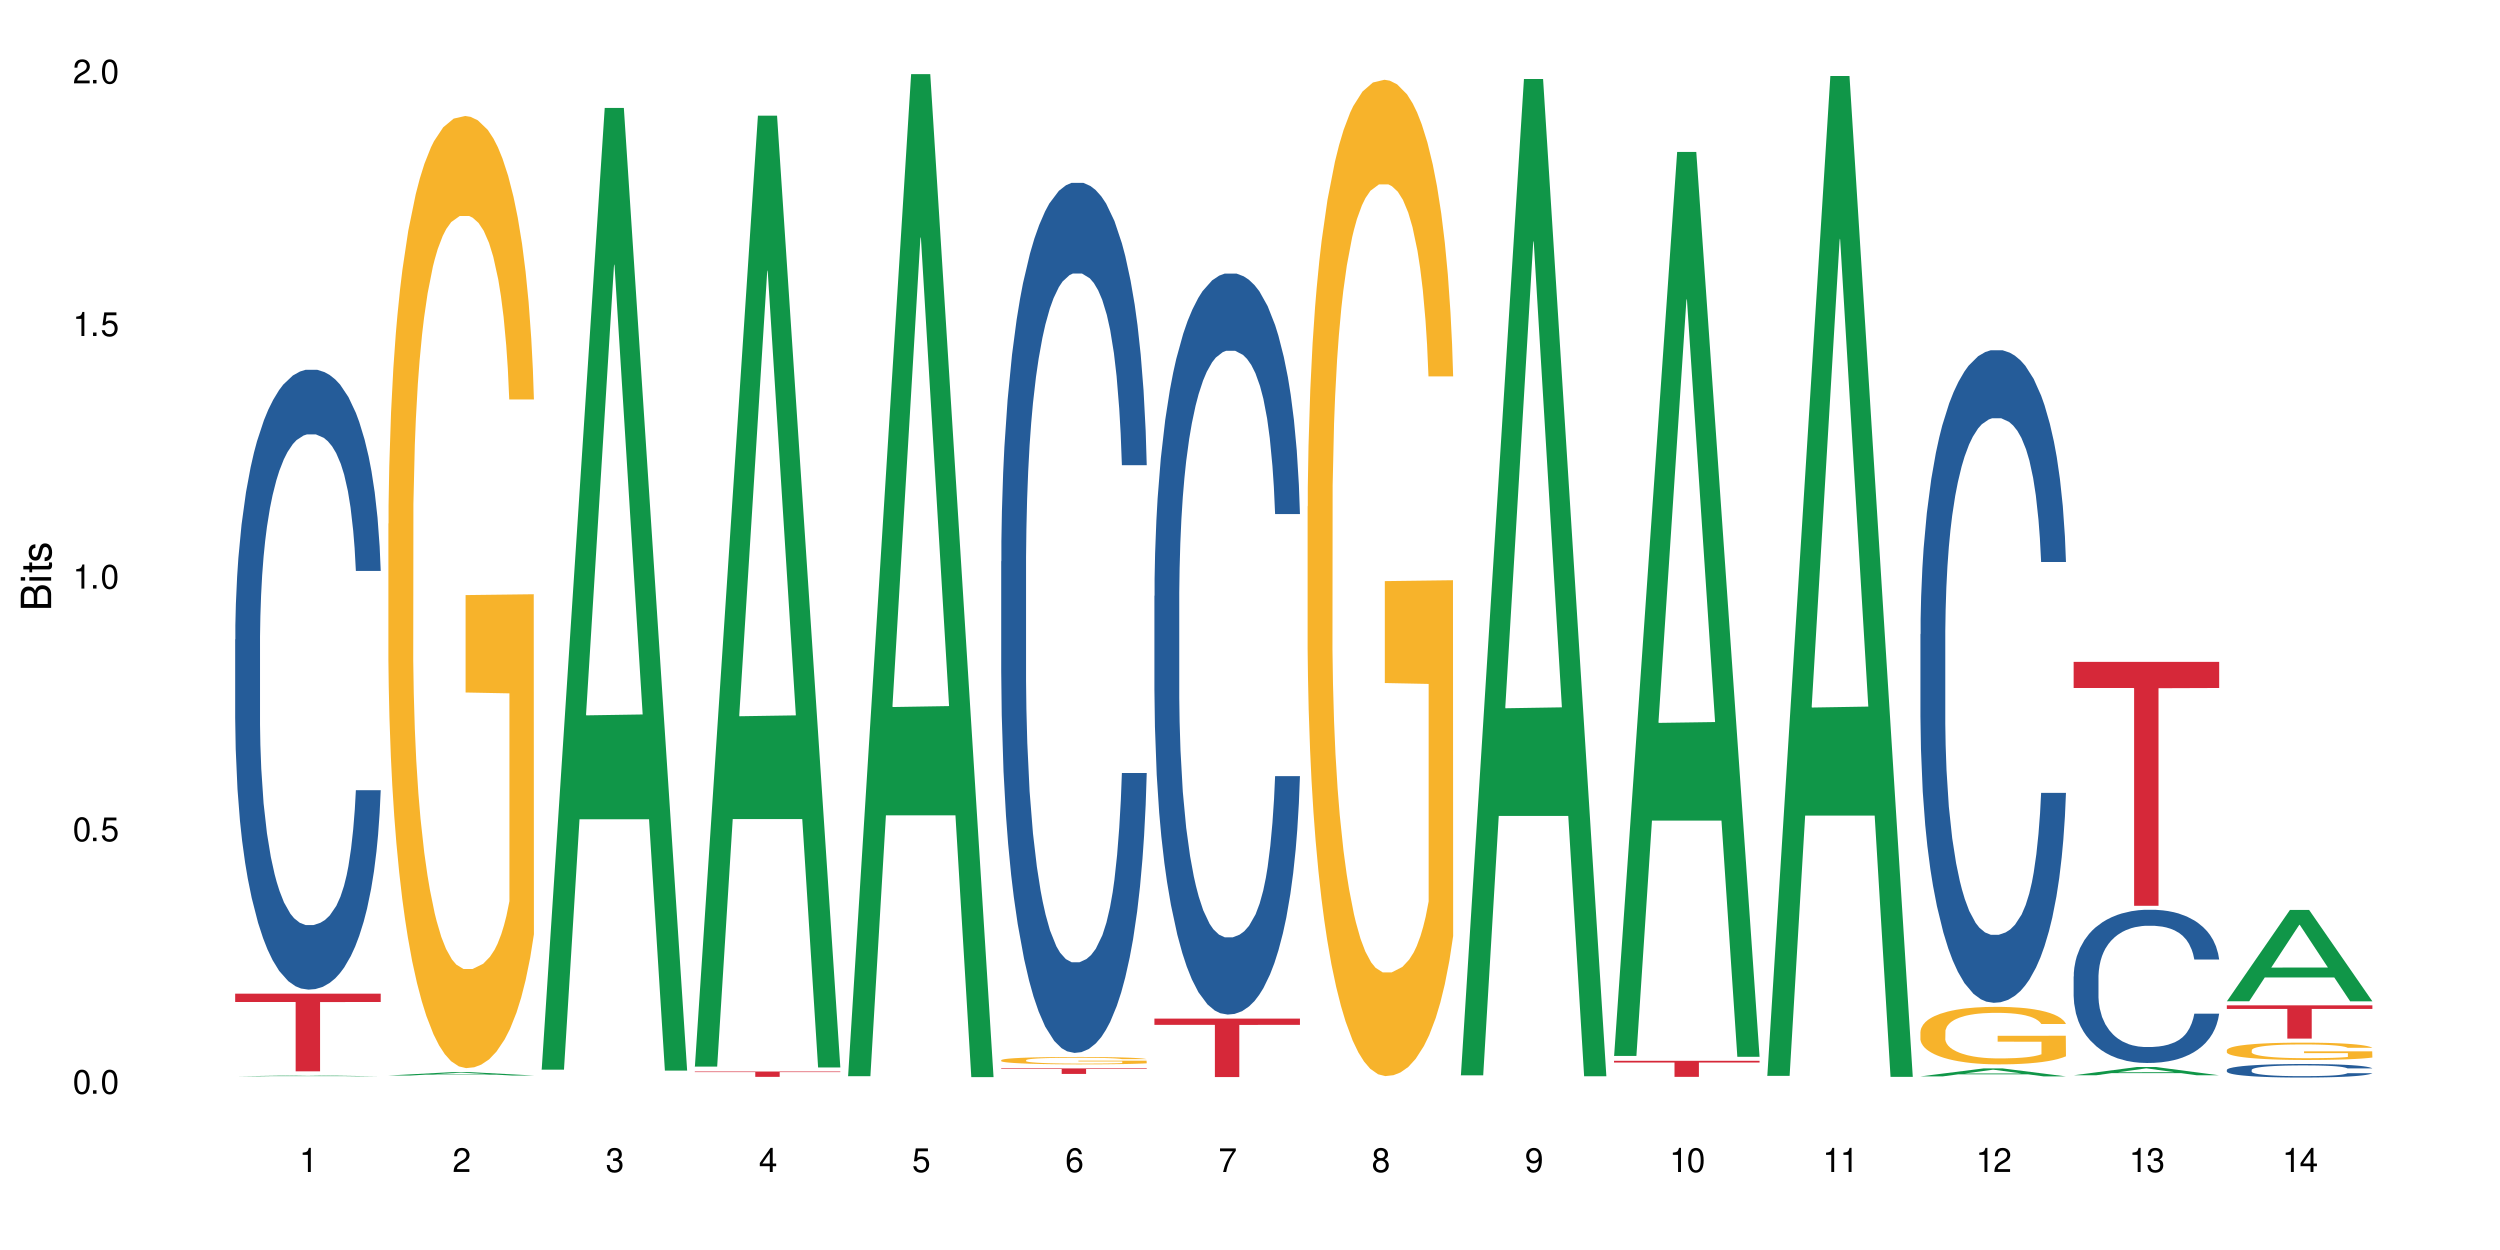
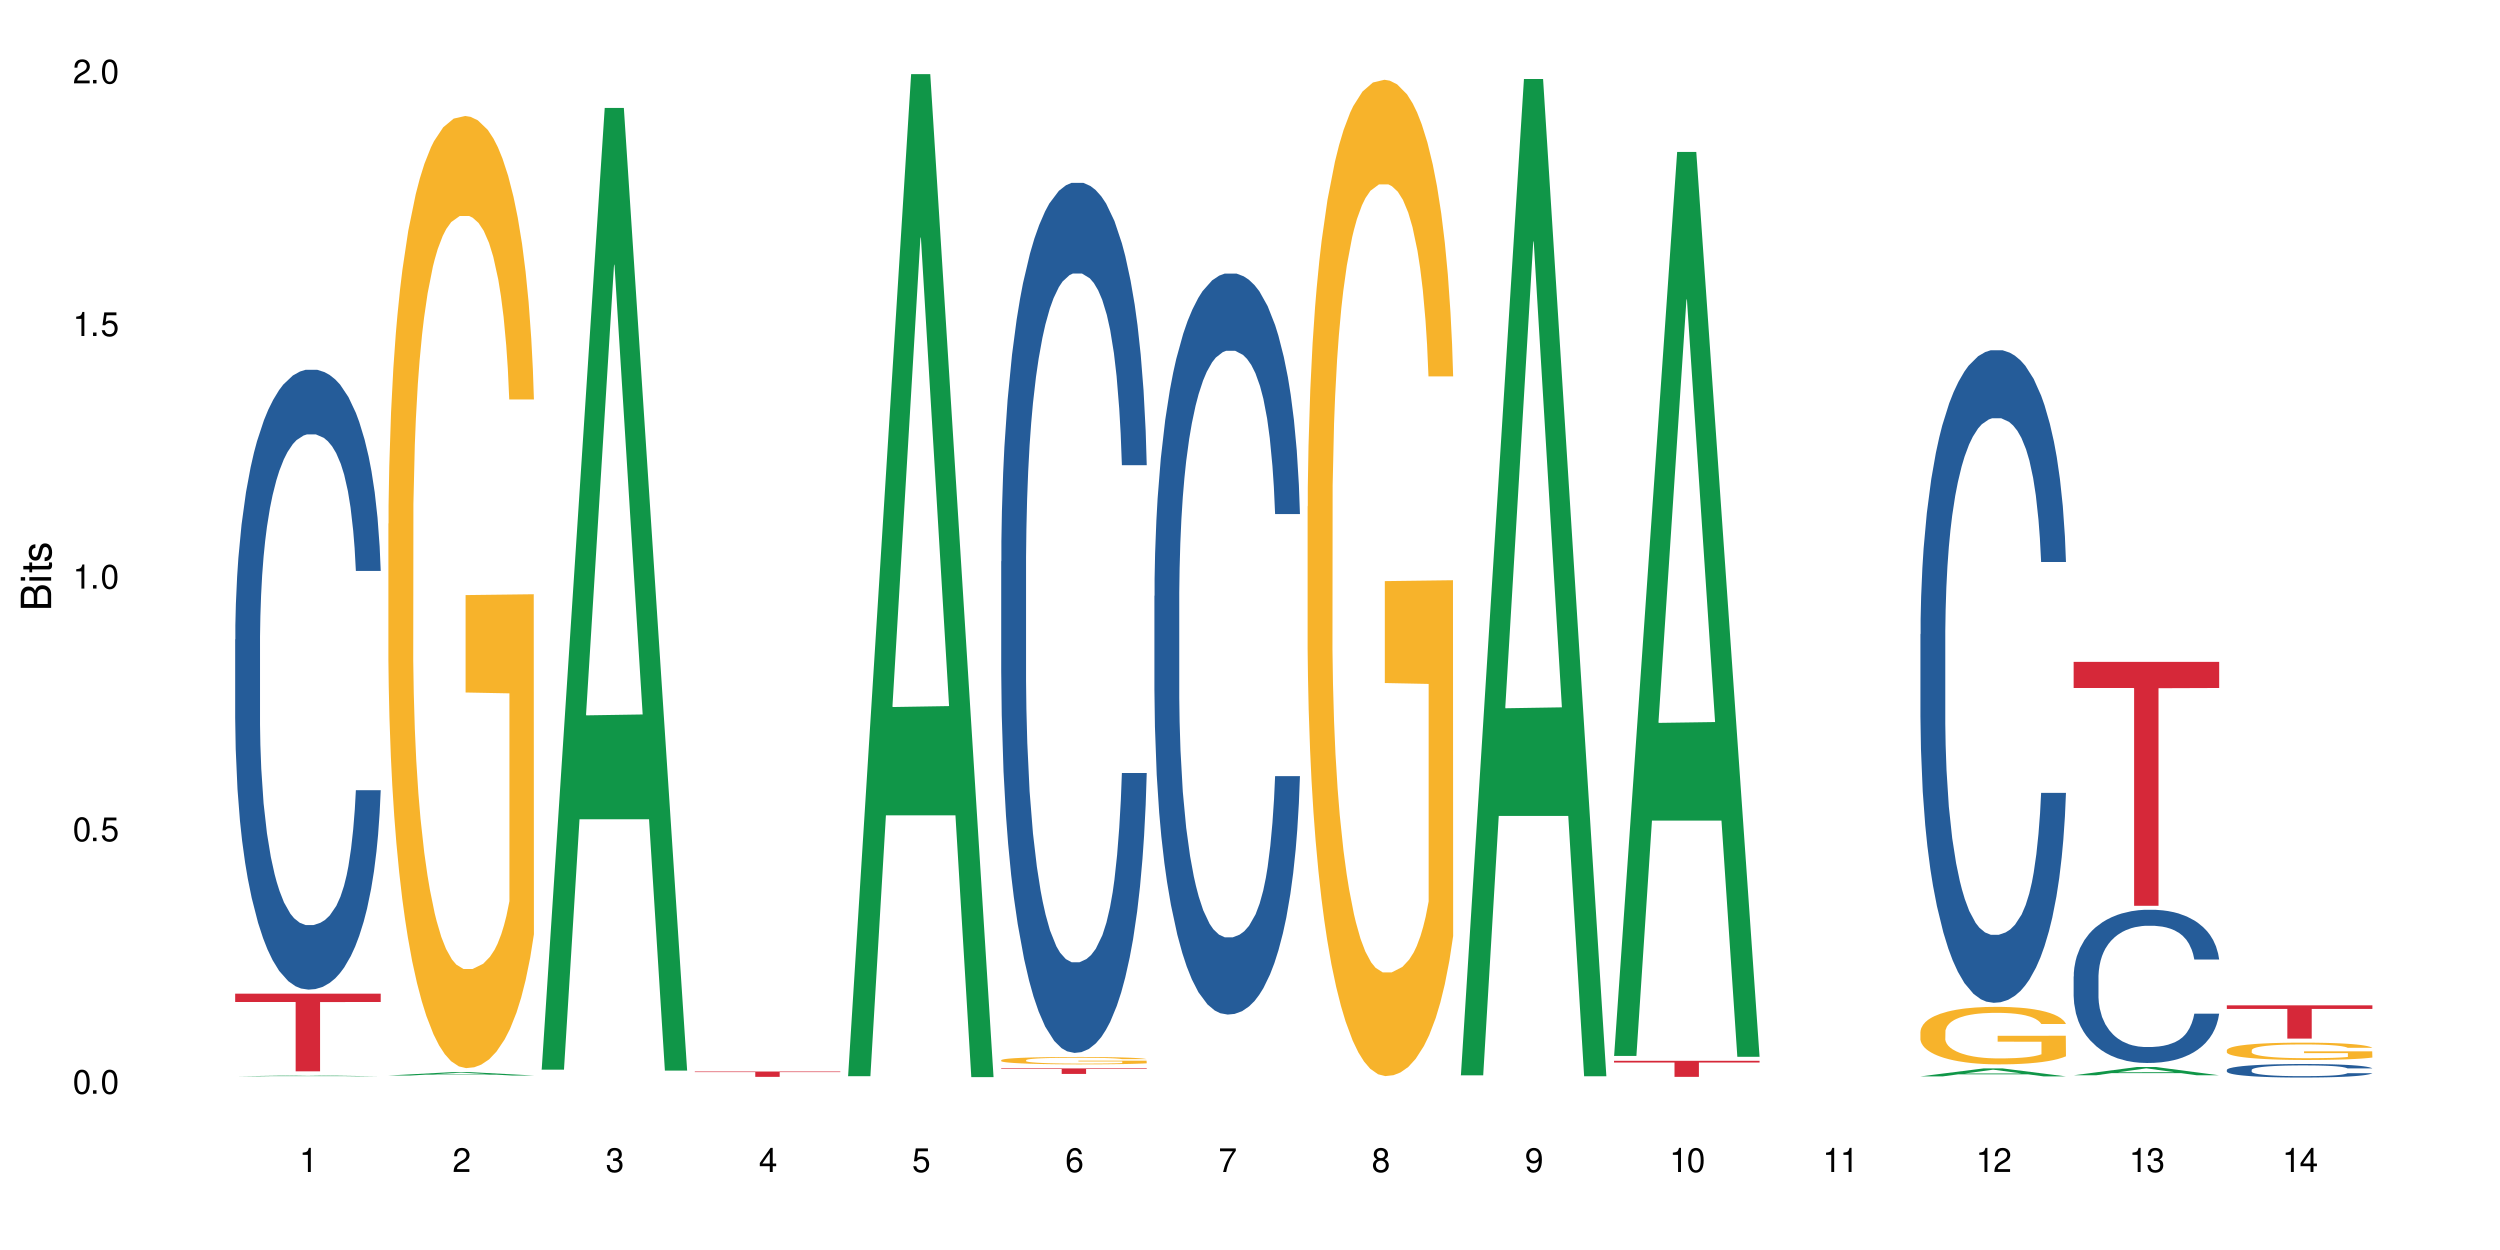
<svg xmlns="http://www.w3.org/2000/svg" xmlns:xlink="http://www.w3.org/1999/xlink" width="720" height="360" viewBox="0 0 720 360">
  <defs>
    <g>
      <g id="glyph-0-0">
</g>
      <g id="glyph-0-1">
        <path d="M 2.641 -6.938 C 2 -6.938 1.422 -6.656 1.078 -6.172 C 0.641 -5.562 0.406 -4.641 0.406 -3.359 C 0.406 -1.016 1.188 0.219 2.641 0.219 C 4.078 0.219 4.859 -1.016 4.859 -3.297 C 4.859 -4.641 4.656 -5.547 4.203 -6.172 C 3.844 -6.656 3.281 -6.938 2.641 -6.938 Z M 2.641 -6.188 C 3.547 -6.188 4 -5.25 4 -3.375 C 4 -1.406 3.562 -0.484 2.625 -0.484 C 1.734 -0.484 1.281 -1.438 1.281 -3.344 C 1.281 -5.25 1.734 -6.188 2.641 -6.188 Z M 2.641 -6.188 " />
      </g>
      <g id="glyph-0-2">
-         <path d="M 1.828 -1 L 0.828 -1 L 0.828 0 L 1.828 0 Z M 1.828 -1 " />
+         <path d="M 1.828 -1 L 0.828 -1 L 0.828 0 L 1.828 0 M 1.828 -1 " />
      </g>
      <g id="glyph-0-3">
        <path d="M 4.562 -6.797 L 1.062 -6.797 L 0.547 -3.094 L 1.328 -3.094 C 1.719 -3.562 2.047 -3.734 2.578 -3.734 C 3.484 -3.734 4.062 -3.109 4.062 -2.094 C 4.062 -1.125 3.484 -0.531 2.578 -0.531 C 1.828 -0.531 1.375 -0.906 1.188 -1.672 L 0.328 -1.672 C 0.453 -1.109 0.547 -0.844 0.75 -0.594 C 1.125 -0.078 1.828 0.219 2.594 0.219 C 3.969 0.219 4.922 -0.781 4.922 -2.219 C 4.922 -3.562 4.031 -4.484 2.719 -4.484 C 2.25 -4.484 1.859 -4.359 1.469 -4.062 L 1.734 -5.969 L 4.562 -5.969 Z M 4.562 -6.797 " />
      </g>
      <g id="glyph-0-4">
        <path d="M 2.484 -4.938 L 2.484 0 L 3.328 0 L 3.328 -6.938 L 2.766 -6.938 C 2.469 -5.875 2.281 -5.734 0.984 -5.562 L 0.984 -4.938 Z M 2.484 -4.938 " />
      </g>
      <g id="glyph-0-5">
        <path d="M 4.859 -0.828 L 1.281 -0.828 C 1.359 -1.406 1.672 -1.781 2.5 -2.281 L 3.469 -2.828 C 4.406 -3.344 4.906 -4.062 4.906 -4.906 C 4.906 -5.484 4.672 -6.031 4.266 -6.406 C 3.859 -6.766 3.375 -6.938 2.719 -6.938 C 1.859 -6.938 1.219 -6.625 0.844 -6.031 C 0.609 -5.672 0.5 -5.234 0.484 -4.531 L 1.328 -4.531 C 1.359 -5.016 1.406 -5.281 1.531 -5.516 C 1.75 -5.938 2.188 -6.203 2.703 -6.203 C 3.469 -6.203 4.031 -5.641 4.031 -4.891 C 4.031 -4.344 3.719 -3.859 3.125 -3.516 L 2.234 -3 C 0.812 -2.172 0.406 -1.531 0.328 -0.016 L 4.859 -0.016 Z M 4.859 -0.828 " />
      </g>
      <g id="glyph-0-6">
        <path d="M 2.125 -3.188 L 2.578 -3.188 C 3.5 -3.188 3.984 -2.766 3.984 -1.922 C 3.984 -1.062 3.469 -0.531 2.594 -0.531 C 1.656 -0.531 1.203 -1 1.156 -2.016 L 0.312 -2.016 C 0.344 -1.453 0.438 -1.094 0.609 -0.781 C 0.953 -0.109 1.625 0.219 2.547 0.219 C 3.953 0.219 4.859 -0.625 4.859 -1.938 C 4.859 -2.828 4.516 -3.297 3.703 -3.594 C 4.344 -3.844 4.656 -4.328 4.656 -5.031 C 4.656 -6.219 3.875 -6.938 2.578 -6.938 C 1.203 -6.938 0.484 -6.172 0.453 -4.703 L 1.297 -4.703 C 1.312 -5.125 1.344 -5.359 1.453 -5.578 C 1.641 -5.969 2.062 -6.203 2.594 -6.203 C 3.344 -6.203 3.797 -5.75 3.797 -5 C 3.797 -4.516 3.609 -4.219 3.25 -4.047 C 3.016 -3.953 2.703 -3.922 2.125 -3.906 Z M 2.125 -3.188 " />
      </g>
      <g id="glyph-0-7">
        <path d="M 3.141 -1.672 L 3.141 0 L 3.984 0 L 3.984 -1.672 L 4.984 -1.672 L 4.984 -2.438 L 3.984 -2.438 L 3.984 -6.938 L 3.359 -6.938 L 0.266 -2.578 L 0.266 -1.672 Z M 3.141 -2.438 L 1 -2.438 L 3.141 -5.5 Z M 3.141 -2.438 " />
      </g>
      <g id="glyph-0-8">
        <path d="M 4.781 -5.125 C 4.609 -6.266 3.891 -6.938 2.844 -6.938 C 2.094 -6.938 1.422 -6.578 1.031 -5.953 C 0.594 -5.266 0.406 -4.422 0.406 -3.172 C 0.406 -2 0.578 -1.25 0.984 -0.641 C 1.359 -0.078 1.953 0.219 2.703 0.219 C 3.984 0.219 4.922 -0.75 4.922 -2.094 C 4.922 -3.375 4.062 -4.281 2.844 -4.281 C 2.172 -4.281 1.641 -4.031 1.281 -3.516 C 1.281 -5.234 1.828 -6.188 2.797 -6.188 C 3.391 -6.188 3.797 -5.797 3.938 -5.125 Z M 2.734 -3.531 C 3.547 -3.531 4.062 -2.953 4.062 -2.031 C 4.062 -1.156 3.484 -0.531 2.703 -0.531 C 1.922 -0.531 1.328 -1.188 1.328 -2.078 C 1.328 -2.938 1.906 -3.531 2.734 -3.531 Z M 2.734 -3.531 " />
      </g>
      <g id="glyph-0-9">
        <path d="M 4.984 -6.797 L 0.438 -6.797 L 0.438 -5.969 L 4.109 -5.969 C 2.5 -3.656 1.828 -2.234 1.328 0 L 2.219 0 C 2.594 -2.172 3.453 -4.047 4.984 -6.094 Z M 4.984 -6.797 " />
      </g>
      <g id="glyph-0-10">
        <path d="M 3.75 -3.656 C 4.469 -4.094 4.688 -4.438 4.688 -5.078 C 4.688 -6.172 3.844 -6.938 2.641 -6.938 C 1.438 -6.938 0.594 -6.172 0.594 -5.094 C 0.594 -4.438 0.812 -4.094 1.516 -3.656 C 0.734 -3.266 0.359 -2.703 0.359 -1.922 C 0.359 -0.656 1.281 0.219 2.641 0.219 C 3.984 0.219 4.922 -0.656 4.922 -1.922 C 4.922 -2.703 4.531 -3.266 3.75 -3.656 Z M 2.641 -6.188 C 3.359 -6.188 3.812 -5.75 3.812 -5.062 C 3.812 -4.406 3.344 -3.984 2.641 -3.984 C 1.922 -3.984 1.453 -4.406 1.453 -5.078 C 1.453 -5.75 1.922 -6.188 2.641 -6.188 Z M 2.641 -3.266 C 3.484 -3.266 4.062 -2.719 4.062 -1.906 C 4.062 -1.078 3.484 -0.531 2.625 -0.531 C 1.797 -0.531 1.219 -1.094 1.219 -1.906 C 1.219 -2.719 1.781 -3.266 2.641 -3.266 Z M 2.641 -3.266 " />
      </g>
      <g id="glyph-0-11">
        <path d="M 0.516 -1.578 C 0.672 -0.453 1.406 0.219 2.438 0.219 C 3.188 0.219 3.859 -0.141 4.266 -0.766 C 4.688 -1.453 4.891 -2.297 4.891 -3.547 C 4.891 -4.719 4.703 -5.453 4.312 -6.078 C 3.938 -6.641 3.344 -6.938 2.594 -6.938 C 1.297 -6.938 0.359 -5.969 0.359 -4.625 C 0.359 -3.344 1.234 -2.453 2.453 -2.453 C 3.094 -2.453 3.578 -2.672 4.016 -3.203 C 4 -1.484 3.469 -0.531 2.5 -0.531 C 1.906 -0.531 1.484 -0.906 1.359 -1.578 Z M 2.578 -6.203 C 3.375 -6.203 3.969 -5.531 3.969 -4.641 C 3.969 -3.797 3.391 -3.188 2.547 -3.188 C 1.734 -3.188 1.234 -3.766 1.234 -4.688 C 1.234 -5.562 1.797 -6.203 2.578 -6.203 Z M 2.578 -6.203 " />
      </g>
      <g id="glyph-1-0">
</g>
      <g id="glyph-1-1">
        <path d="M 0 -0.953 L 0 -4.891 C 0 -5.719 -0.234 -6.344 -0.734 -6.797 C -1.188 -7.234 -1.812 -7.469 -2.5 -7.469 C -3.547 -7.469 -4.188 -7 -4.625 -5.875 C -4.984 -6.688 -5.625 -7.094 -6.531 -7.094 C -7.172 -7.094 -7.734 -6.859 -8.141 -6.391 C -8.562 -5.922 -8.75 -5.344 -8.75 -4.5 L -8.75 -0.953 Z M -4.984 -2.062 L -7.766 -2.062 L -7.766 -4.219 C -7.766 -4.844 -7.688 -5.203 -7.453 -5.5 C -7.219 -5.812 -6.859 -5.969 -6.375 -5.969 C -5.891 -5.969 -5.531 -5.812 -5.297 -5.5 C -5.062 -5.203 -4.984 -4.844 -4.984 -4.219 Z M -0.984 -2.062 L -4 -2.062 L -4 -4.781 C -4 -5.766 -3.438 -6.359 -2.484 -6.359 C -1.547 -6.359 -0.984 -5.766 -0.984 -4.781 Z M -0.984 -2.062 " />
      </g>
      <g id="glyph-1-2">
        <path d="M -6.281 -1.797 L -6.281 -0.797 L 0 -0.797 L 0 -1.797 Z M -8.75 -1.797 L -8.75 -0.797 L -7.484 -0.797 L -7.484 -1.797 Z M -8.75 -1.797 " />
      </g>
      <g id="glyph-1-3">
        <path d="M -6.281 -3.047 L -6.281 -2.016 L -8.016 -2.016 L -8.016 -1.016 L -6.281 -1.016 L -6.281 -0.172 L -5.469 -0.172 L -5.469 -1.016 L -0.719 -1.016 C -0.078 -1.016 0.281 -1.453 0.281 -2.234 C 0.281 -2.5 0.25 -2.719 0.188 -3.047 L -0.641 -3.047 C -0.609 -2.906 -0.594 -2.766 -0.594 -2.562 C -0.594 -2.141 -0.719 -2.016 -1.156 -2.016 L -5.469 -2.016 L -5.469 -3.047 Z M -6.281 -3.047 " />
      </g>
      <g id="glyph-1-4">
        <path d="M -4.531 -5.25 C -5.766 -5.25 -6.469 -4.422 -6.469 -2.969 C -6.469 -1.516 -5.719 -0.562 -4.547 -0.562 C -3.562 -0.562 -3.094 -1.062 -2.734 -2.562 L -2.516 -3.484 C -2.344 -4.188 -2.094 -4.469 -1.641 -4.469 C -1.047 -4.469 -0.641 -3.875 -0.641 -3 C -0.641 -2.453 -0.797 -2 -1.062 -1.75 C -1.25 -1.594 -1.422 -1.531 -1.875 -1.469 L -1.875 -0.406 C -0.422 -0.453 0.281 -1.266 0.281 -2.922 C 0.281 -4.5 -0.5 -5.516 -1.719 -5.516 C -2.656 -5.516 -3.172 -4.984 -3.469 -3.734 L -3.703 -2.766 C -3.891 -1.953 -4.156 -1.609 -4.594 -1.609 C -5.188 -1.609 -5.547 -2.125 -5.547 -2.938 C -5.547 -3.75 -5.203 -4.172 -4.531 -4.203 Z M -4.531 -5.25 " />
      </g>
    </g>
  </defs>
  <rect x="-72" y="-36" width="864" height="432" fill="rgb(100%, 100%, 100%)" fill-opacity="1" />
  <path fill-rule="nonzero" fill="rgb(6.275%, 58.824%, 28.235%)" fill-opacity="1" d="M 67.73 309.992 L 67.777 309.992 L 85.914 309.707 L 91.422 309.707 L 109.648 309.992 L 103.242 309.992 L 98.676 309.918 L 78.656 309.918 L 74.18 309.992 L 67.73 309.992 L 80.582 309.887 L 96.84 309.887 L 88.734 309.754 L 88.555 309.754 L 80.539 309.887 L 80.582 309.887 Z M 67.73 309.992 " />
  <path fill-rule="nonzero" fill="rgb(14.51%, 36.078%, 60%)" fill-opacity="1" d="M 67.73 184.18 L 67.781 184.016 L 67.781 180.102 L 67.934 173.898 L 68.293 166.066 L 68.652 160.684 L 69.57 151.055 L 70.848 141.754 L 72.18 134.574 L 73.148 130.332 L 74.02 127.07 L 76.012 121.031 L 77.289 117.934 L 78.672 115.16 L 80.355 112.383 L 81.582 110.754 L 84.344 108.141 L 86.391 107 L 87.973 106.512 L 91.398 106.512 L 93.441 107.164 L 94.926 107.98 L 96.562 109.285 L 97.941 110.754 L 100.344 114.344 L 102.492 118.91 L 103.461 121.523 L 104.996 126.582 L 106.172 131.477 L 106.988 135.719 L 107.91 141.754 L 108.727 149.098 L 109.34 157.418 L 109.648 164.438 L 102.492 164.438 L 102.133 157.91 L 101.723 152.852 L 100.957 146.16 L 100.191 141.43 L 99.117 136.695 L 98.145 133.598 L 96.816 130.496 L 95.641 128.539 L 94.414 127.07 L 93.238 126.09 L 90.988 125.113 L 88.383 125.113 L 87.41 125.438 L 85.418 126.742 L 84.344 127.887 L 82.812 130.172 L 81.738 132.293 L 80.461 135.555 L 79.59 138.328 L 78.516 142.57 L 77.75 146.324 L 76.883 151.707 L 76.371 155.789 L 75.91 160.355 L 75.5 165.742 L 75.195 171.453 L 74.988 177.488 L 74.887 183.363 L 74.887 208.652 L 74.988 214.527 L 75.246 221.383 L 75.91 231.336 L 76.883 239.984 L 78.004 246.836 L 79.078 251.73 L 79.691 254.016 L 80.512 256.625 L 81.789 259.891 L 83.629 263.152 L 84.703 264.457 L 86.34 265.762 L 88.023 266.414 L 90.273 266.414 L 92.27 265.762 L 93.598 264.949 L 94.977 263.641 L 96.867 260.867 L 98.043 258.258 L 99.066 255.156 L 99.832 252.059 L 100.344 249.445 L 101.109 244.387 L 101.723 238.84 L 102.184 233.129 L 102.492 227.582 L 109.648 227.582 L 109.34 234.109 L 108.883 240.473 L 108.422 245.203 L 107.707 250.914 L 106.887 255.973 L 105.711 261.684 L 104.742 265.438 L 103.461 269.516 L 102.285 272.617 L 101.008 275.391 L 99.117 278.652 L 97.891 280.285 L 96.562 281.754 L 94.977 283.059 L 92.984 284.203 L 90.836 284.855 L 88.844 285.016 L 86.695 284.691 L 85.109 284.039 L 83.016 282.57 L 80.41 279.633 L 78.516 276.531 L 77.035 273.434 L 75.758 270.168 L 74.324 265.762 L 72.484 258.582 L 71.359 253.035 L 70.594 248.469 L 69.723 242.105 L 69.109 236.395 L 68.395 227.254 L 67.883 215.672 L 67.73 206.695 Z M 67.73 184.18 " />
  <path fill-rule="nonzero" fill="rgb(83.922%, 15.686%, 22.353%)" fill-opacity="1" d="M 67.73 286.18 L 109.648 286.18 L 109.648 288.574 L 92.18 288.594 L 92.18 308.547 L 85.148 308.547 L 85.148 288.613 L 85.047 288.574 L 67.73 288.574 Z M 67.73 286.18 " />
  <path fill-rule="nonzero" fill="rgb(6.275%, 58.824%, 28.235%)" fill-opacity="1" d="M 111.855 309.746 L 111.898 309.746 L 130.035 308.781 L 135.543 308.781 L 153.77 309.746 L 147.367 309.746 L 142.801 309.496 L 122.781 309.496 L 118.301 309.746 L 111.855 309.746 L 124.707 309.391 L 140.961 309.391 L 132.855 308.938 L 132.766 308.938 L 132.68 308.941 L 124.66 309.391 L 124.707 309.391 Z M 111.855 309.746 " />
  <path fill-rule="nonzero" fill="rgb(96.863%, 70.196%, 16.863%)" fill-opacity="1" d="M 111.855 150.852 L 111.906 150.602 L 111.906 145.594 L 112.109 134.324 L 112.621 118.797 L 113.285 106.027 L 114 96.012 L 114.461 90.75 L 115.227 83.238 L 115.891 77.73 L 117.578 66.461 L 119.727 55.941 L 120.902 51.434 L 122.23 47.176 L 124.121 42.418 L 124.992 40.664 L 127.648 36.66 L 130.664 34.156 L 133.988 33.402 L 135.523 33.652 L 137.617 34.656 L 140.48 37.41 L 142.117 39.914 L 143.395 42.418 L 144.723 45.676 L 146.359 50.684 L 147.891 56.691 L 149.117 62.703 L 150.348 70.215 L 151.367 78.23 L 152.238 86.996 L 153.004 97.512 L 153.465 106.277 L 153.77 115.043 L 146.664 115.043 L 146.258 106.277 L 145.797 99.516 L 145.031 91.25 L 144.262 85.242 L 143.496 80.484 L 142.066 73.973 L 140.84 69.965 L 139.305 66.461 L 137.82 64.207 L 136.137 62.703 L 135.113 62.203 L 132.402 62.203 L 129.949 63.957 L 128.52 65.957 L 127.496 67.961 L 126.066 71.719 L 125.195 74.723 L 124.684 76.727 L 123.152 84.492 L 122.129 91.504 L 121.566 96.262 L 120.852 103.773 L 120.34 110.535 L 119.777 120.551 L 119.469 128.066 L 119.062 145.094 L 119.012 190.172 L 119.164 199.688 L 119.469 209.953 L 119.879 218.969 L 120.492 228.484 L 121.105 235.746 L 122.18 245.516 L 123.102 252.027 L 123.816 256.281 L 125.195 263.043 L 125.758 265.297 L 127.086 269.805 L 128.469 273.312 L 130.152 276.316 L 131.434 277.82 L 133.477 279.07 L 136.082 279.07 L 139.152 277.57 L 141.094 275.566 L 142.422 273.562 L 143.293 271.809 L 144.363 269.055 L 145.133 266.551 L 145.848 263.797 L 146.715 259.539 L 146.715 199.688 L 134.09 199.438 L 134.09 171.387 L 153.719 171.137 L 153.77 269.055 L 152.699 275.816 L 151.367 282.328 L 150.09 287.336 L 148.762 291.594 L 146.871 296.352 L 145.336 299.355 L 142.984 302.863 L 140.84 305.117 L 138.59 306.617 L 136.594 307.371 L 134.242 307.621 L 132.148 307.121 L 129.898 305.617 L 128.109 303.613 L 126.473 301.109 L 124.84 297.855 L 122.793 292.594 L 121.465 288.336 L 120.082 283.078 L 118.703 276.816 L 117.477 270.055 L 116.66 264.797 L 115.84 258.789 L 114.973 251.273 L 114.152 242.762 L 113.539 234.996 L 112.98 226.23 L 112.57 217.969 L 112.16 206.699 L 111.957 197.684 L 111.855 189.918 Z M 111.855 150.852 " />
  <path fill-rule="nonzero" fill="rgb(6.275%, 58.824%, 28.235%)" fill-opacity="1" d="M 155.977 308.066 L 156.023 307.809 L 174.16 31.086 L 179.668 31.086 L 197.895 308.328 L 191.488 308.328 L 186.922 235.957 L 166.902 235.957 L 162.426 308.066 L 155.977 308.066 L 168.828 206.023 L 185.086 205.762 L 176.98 76.383 L 176.891 76.121 L 176.801 76.902 L 168.785 205.762 L 168.828 206.023 Z M 155.977 308.066 " />
-   <path fill-rule="nonzero" fill="rgb(6.275%, 58.824%, 28.235%)" fill-opacity="1" d="M 200.102 307.18 L 200.145 306.926 L 218.281 33.309 L 223.789 33.309 L 242.016 307.438 L 235.613 307.438 L 231.047 235.883 L 211.027 235.883 L 206.547 307.18 L 200.102 307.18 L 212.953 206.281 L 229.207 206.023 L 221.102 78.098 L 221.012 77.84 L 220.926 78.613 L 212.906 206.023 L 212.953 206.281 Z M 200.102 307.18 " />
  <path fill-rule="nonzero" fill="rgb(83.922%, 15.686%, 22.353%)" fill-opacity="1" d="M 200.102 308.598 L 242.016 308.598 L 242.016 308.766 L 224.547 308.766 L 224.547 310.137 L 217.52 310.137 L 217.52 308.766 L 200.102 308.766 Z M 200.102 308.598 " />
  <path fill-rule="nonzero" fill="rgb(6.275%, 58.824%, 28.235%)" fill-opacity="1" d="M 244.223 309.949 L 244.27 309.68 L 262.406 21.352 L 267.914 21.352 L 286.141 310.219 L 279.734 310.219 L 275.168 234.816 L 255.148 234.816 L 250.672 309.949 L 244.223 309.949 L 257.074 203.625 L 273.332 203.352 L 265.227 68.547 L 265.137 68.273 L 265.047 69.09 L 257.031 203.352 L 257.074 203.625 Z M 244.223 309.949 " />
  <path fill-rule="nonzero" fill="rgb(14.51%, 36.078%, 60%)" fill-opacity="1" d="M 288.348 161.691 L 288.398 161.461 L 288.398 155.965 L 288.551 147.262 L 288.906 136.266 L 289.266 128.707 L 290.188 115.195 L 291.465 102.137 L 292.793 92.059 L 293.766 86.105 L 294.633 81.523 L 296.629 73.047 L 297.906 68.695 L 299.285 64.801 L 300.973 60.91 L 302.199 58.617 L 304.961 54.953 L 307.004 53.352 L 308.59 52.664 L 312.012 52.664 L 314.059 53.578 L 315.539 54.723 L 317.176 56.555 L 318.559 58.617 L 320.961 63.656 L 323.105 70.07 L 324.078 73.734 L 325.609 80.836 L 326.785 87.707 L 327.605 93.664 L 328.523 102.137 L 329.344 112.445 L 329.957 124.125 L 330.262 133.977 L 323.105 133.977 L 322.75 124.812 L 322.34 117.715 L 321.574 108.32 L 320.805 101.68 L 319.73 95.035 L 318.762 90.684 L 317.434 86.332 L 316.258 83.586 L 315.031 81.523 L 313.855 80.148 L 311.605 78.773 L 308.996 78.773 L 308.027 79.234 L 306.031 81.066 L 304.961 82.668 L 303.426 85.875 L 302.352 88.852 L 301.074 93.434 L 300.207 97.328 L 299.133 103.281 L 298.363 108.551 L 297.496 116.109 L 296.984 121.836 L 296.523 128.25 L 296.117 135.809 L 295.809 143.824 L 295.605 152.301 L 295.504 160.547 L 295.504 196.047 L 295.605 204.293 L 295.859 213.914 L 296.523 227.887 L 297.496 240.027 L 298.621 249.645 L 299.695 256.52 L 300.309 259.723 L 301.125 263.391 L 302.402 267.969 L 304.242 272.551 L 305.316 274.383 L 306.953 276.215 L 308.641 277.133 L 310.891 277.133 L 312.883 276.215 L 314.211 275.07 L 315.594 273.238 L 317.484 269.344 L 318.66 265.68 L 319.68 261.328 L 320.449 256.977 L 320.961 253.312 L 321.727 246.211 L 322.34 238.422 L 322.801 230.406 L 323.105 222.617 L 330.262 222.617 L 329.957 231.781 L 329.496 240.715 L 329.035 247.355 L 328.32 255.371 L 327.504 262.473 L 326.328 270.488 L 325.355 275.758 L 324.078 281.484 L 322.902 285.836 L 321.625 289.73 L 319.73 294.312 L 318.504 296.602 L 317.176 298.664 L 315.594 300.496 L 313.598 302.098 L 311.453 303.016 L 309.457 303.242 L 307.312 302.785 L 305.727 301.871 L 303.629 299.809 L 301.023 295.684 L 299.133 291.332 L 297.648 286.98 L 296.371 282.402 L 294.941 276.215 L 293.102 266.137 L 291.977 258.352 L 291.207 251.938 L 290.34 243.004 L 289.727 234.988 L 289.012 222.16 L 288.5 205.898 L 288.348 193.301 Z M 288.348 161.691 " />
  <path fill-rule="nonzero" fill="rgb(96.863%, 70.196%, 16.863%)" fill-opacity="1" d="M 288.348 305.316 L 288.398 305.316 L 288.398 305.277 L 288.602 305.191 L 289.113 305.07 L 289.777 304.969 L 290.492 304.891 L 290.953 304.852 L 291.719 304.793 L 292.383 304.75 L 294.07 304.66 L 296.219 304.578 L 297.395 304.543 L 298.723 304.512 L 300.613 304.477 L 301.484 304.461 L 304.141 304.43 L 307.156 304.41 L 310.48 304.406 L 312.012 304.406 L 314.109 304.414 L 316.973 304.438 L 318.609 304.457 L 319.887 304.477 L 321.215 304.5 L 322.852 304.539 L 324.383 304.586 L 325.609 304.633 L 326.836 304.691 L 327.859 304.754 L 328.73 304.82 L 329.496 304.902 L 329.957 304.973 L 330.262 305.039 L 323.156 305.039 L 322.75 304.973 L 322.289 304.918 L 321.523 304.855 L 320.754 304.809 L 319.988 304.77 L 318.559 304.719 L 317.328 304.688 L 315.797 304.66 L 314.312 304.645 L 312.629 304.633 L 311.605 304.629 L 308.895 304.629 L 306.441 304.641 L 305.012 304.656 L 303.988 304.672 L 302.559 304.703 L 301.688 304.727 L 301.176 304.742 L 299.645 304.801 L 298.621 304.855 L 298.059 304.895 L 297.344 304.953 L 296.832 305.004 L 296.27 305.082 L 295.961 305.141 L 295.555 305.273 L 295.504 305.625 L 295.656 305.699 L 295.961 305.777 L 296.371 305.848 L 296.984 305.922 L 297.598 305.977 L 298.672 306.055 L 299.594 306.105 L 300.309 306.137 L 301.688 306.191 L 302.25 306.207 L 303.578 306.242 L 304.961 306.27 L 306.645 306.293 L 307.926 306.305 L 309.969 306.316 L 312.574 306.316 L 315.645 306.305 L 317.586 306.289 L 318.914 306.273 L 319.785 306.258 L 320.855 306.238 L 321.625 306.219 L 322.34 306.195 L 323.207 306.164 L 323.207 305.699 L 310.582 305.695 L 310.582 305.477 L 330.211 305.477 L 330.262 306.238 L 329.188 306.289 L 327.859 306.34 L 326.582 306.379 L 325.254 306.414 L 323.363 306.449 L 321.828 306.473 L 319.477 306.5 L 317.328 306.52 L 315.082 306.531 L 313.086 306.535 L 310.734 306.539 L 308.641 306.535 L 306.391 306.523 L 304.602 306.508 L 302.965 306.488 L 301.328 306.461 L 299.285 306.422 L 297.957 306.387 L 296.574 306.348 L 295.195 306.297 L 293.969 306.246 L 293.152 306.203 L 292.332 306.156 L 291.465 306.098 L 290.645 306.031 L 290.031 305.973 L 289.469 305.902 L 289.062 305.84 L 288.652 305.754 L 288.449 305.684 L 288.348 305.621 Z M 288.348 305.316 " />
  <path fill-rule="nonzero" fill="rgb(83.922%, 15.686%, 22.353%)" fill-opacity="1" d="M 288.348 307.699 L 330.262 307.699 L 330.262 307.867 L 312.793 307.871 L 312.793 309.297 L 305.766 309.297 L 305.766 307.871 L 305.664 307.867 L 288.348 307.867 Z M 288.348 307.699 " />
  <path fill-rule="nonzero" fill="rgb(14.51%, 36.078%, 60%)" fill-opacity="1" d="M 332.469 171.648 L 332.52 171.453 L 332.52 166.773 L 332.672 159.359 L 333.031 149.996 L 333.391 143.559 L 334.309 132.051 L 335.586 120.934 L 336.918 112.348 L 337.887 107.277 L 338.758 103.375 L 340.75 96.16 L 342.027 92.453 L 343.406 89.137 L 345.094 85.82 L 346.32 83.871 L 349.082 80.75 L 351.129 79.383 L 352.711 78.797 L 356.137 78.797 L 358.18 79.578 L 359.664 80.555 L 361.301 82.113 L 362.68 83.871 L 365.082 88.16 L 367.23 93.621 L 368.199 96.742 L 369.734 102.789 L 370.91 108.645 L 371.727 113.715 L 372.648 120.934 L 373.465 129.711 L 374.078 139.656 L 374.387 148.047 L 367.23 148.047 L 366.871 140.242 L 366.461 134.195 L 365.695 126.199 L 364.93 120.543 L 363.855 114.883 L 362.883 111.18 L 361.555 107.473 L 360.379 105.133 L 359.152 103.375 L 357.977 102.207 L 355.727 101.035 L 353.121 101.035 L 352.148 101.426 L 350.156 102.984 L 349.082 104.352 L 347.547 107.082 L 346.477 109.617 L 345.199 113.52 L 344.328 116.836 L 343.254 121.906 L 342.488 126.395 L 341.617 132.832 L 341.109 137.707 L 340.648 143.168 L 340.238 149.605 L 339.934 156.434 L 339.727 163.652 L 339.625 170.672 L 339.625 200.906 L 339.727 207.93 L 339.984 216.121 L 340.648 228.023 L 341.617 238.359 L 342.742 246.555 L 343.816 252.406 L 344.43 255.137 L 345.25 258.258 L 346.527 262.156 L 348.367 266.059 L 349.441 267.621 L 351.074 269.18 L 352.762 269.961 L 355.012 269.961 L 357.004 269.18 L 358.336 268.207 L 359.715 266.645 L 361.605 263.328 L 362.781 260.207 L 363.805 256.5 L 364.57 252.797 L 365.082 249.676 L 365.848 243.629 L 366.461 236.996 L 366.922 230.168 L 367.23 223.535 L 374.387 223.535 L 374.078 231.34 L 373.617 238.945 L 373.16 244.602 L 372.441 251.43 L 371.625 257.477 L 370.449 264.305 L 369.477 268.789 L 368.199 273.668 L 367.023 277.375 L 365.746 280.688 L 363.855 284.59 L 362.629 286.543 L 361.301 288.297 L 359.715 289.855 L 357.723 291.223 L 355.574 292.004 L 353.582 292.199 L 351.434 291.809 L 349.848 291.027 L 347.754 289.273 L 345.145 285.762 L 343.254 282.055 L 341.773 278.348 L 340.496 274.445 L 339.062 269.18 L 337.223 260.598 L 336.098 253.965 L 335.332 248.504 L 334.461 240.895 L 333.848 234.07 L 333.133 223.145 L 332.621 209.297 L 332.469 198.566 Z M 332.469 171.648 " />
-   <path fill-rule="nonzero" fill="rgb(83.922%, 15.686%, 22.353%)" fill-opacity="1" d="M 332.469 293.359 L 374.387 293.359 L 374.387 295.16 L 356.918 295.176 L 356.918 310.188 L 349.887 310.188 L 349.887 295.191 L 349.785 295.16 L 332.469 295.16 Z M 332.469 293.359 " />
  <path fill-rule="nonzero" fill="rgb(96.863%, 70.196%, 16.863%)" fill-opacity="1" d="M 376.594 145.875 L 376.645 145.613 L 376.645 140.371 L 376.848 128.578 L 377.359 112.332 L 378.023 98.969 L 378.738 88.484 L 379.199 82.98 L 379.965 75.121 L 380.629 69.355 L 382.316 57.562 L 384.465 46.559 L 385.641 41.84 L 386.969 37.387 L 388.859 32.406 L 389.73 30.57 L 392.387 26.379 L 395.402 23.758 L 398.727 22.973 L 400.258 23.234 L 402.355 24.281 L 405.219 27.164 L 406.855 29.785 L 408.133 32.406 L 409.461 35.812 L 411.098 41.055 L 412.629 47.344 L 413.855 53.633 L 415.082 61.492 L 416.105 69.879 L 416.977 79.051 L 417.742 90.059 L 418.203 99.23 L 418.508 108.402 L 411.402 108.402 L 410.996 99.23 L 410.535 92.152 L 409.766 83.508 L 409 77.219 L 408.234 72.238 L 406.801 65.426 L 405.574 61.23 L 404.043 57.562 L 402.559 55.203 L 400.871 53.633 L 399.852 53.109 L 397.141 53.109 L 394.688 54.941 L 393.258 57.039 L 392.234 59.137 L 390.801 63.066 L 389.934 66.211 L 389.422 68.309 L 387.891 76.43 L 386.867 83.77 L 386.305 88.746 L 385.59 96.609 L 385.078 103.684 L 384.516 114.164 L 384.207 122.027 L 383.801 139.848 L 383.75 187.016 L 383.902 196.973 L 384.207 207.719 L 384.617 217.152 L 385.23 227.109 L 385.844 234.707 L 386.918 244.93 L 387.836 251.742 L 388.555 256.195 L 389.934 263.273 L 390.496 265.629 L 391.824 270.348 L 393.207 274.016 L 394.891 277.16 L 396.172 278.734 L 398.215 280.043 L 400.82 280.043 L 403.891 278.469 L 405.832 276.375 L 407.16 274.277 L 408.031 272.441 L 409.102 269.562 L 409.871 266.941 L 410.586 264.059 L 411.453 259.602 L 411.453 196.973 L 398.828 196.711 L 398.828 167.363 L 418.457 167.102 L 418.508 269.562 L 417.434 276.637 L 416.105 283.449 L 414.828 288.691 L 413.5 293.145 L 411.609 298.125 L 410.074 301.27 L 407.723 304.938 L 405.574 307.297 L 403.328 308.867 L 401.332 309.652 L 398.98 309.918 L 396.887 309.391 L 394.637 307.82 L 392.848 305.723 L 391.211 303.102 L 389.574 299.695 L 387.531 294.191 L 386.203 289.738 L 384.82 284.234 L 383.441 277.684 L 382.215 270.609 L 381.398 265.105 L 380.578 258.816 L 379.711 250.957 L 378.891 242.047 L 378.277 233.922 L 377.715 224.75 L 377.309 216.102 L 376.898 204.312 L 376.695 194.875 L 376.594 186.754 Z M 376.594 145.875 " />
  <path fill-rule="nonzero" fill="rgb(6.275%, 58.824%, 28.235%)" fill-opacity="1" d="M 420.715 309.695 L 420.758 309.426 L 438.898 22.754 L 444.406 22.754 L 462.633 309.965 L 456.227 309.965 L 451.66 234.996 L 431.641 234.996 L 427.164 309.695 L 420.715 309.695 L 433.566 203.98 L 449.824 203.711 L 441.719 69.68 L 441.629 69.41 L 441.539 70.219 L 433.523 203.711 L 433.566 203.98 Z M 420.715 309.695 " />
  <path fill-rule="nonzero" fill="rgb(6.275%, 58.824%, 28.235%)" fill-opacity="1" d="M 464.836 304.109 L 464.883 303.863 L 483.02 43.762 L 488.527 43.762 L 506.754 304.355 L 500.352 304.355 L 495.781 236.332 L 475.766 236.332 L 471.285 304.109 L 464.836 304.109 L 477.691 208.191 L 493.945 207.949 L 485.84 86.34 L 485.75 86.094 L 485.66 86.828 L 477.645 207.949 L 477.691 208.191 Z M 464.836 304.109 " />
  <path fill-rule="nonzero" fill="rgb(83.922%, 15.686%, 22.353%)" fill-opacity="1" d="M 464.836 305.516 L 506.754 305.516 L 506.754 306.008 L 489.285 306.016 L 489.285 310.141 L 482.258 310.141 L 482.258 306.02 L 482.156 306.008 L 464.836 306.008 Z M 464.836 305.516 " />
-   <path fill-rule="nonzero" fill="rgb(6.275%, 58.824%, 28.235%)" fill-opacity="1" d="M 508.961 309.859 L 509.004 309.59 L 527.145 21.895 L 532.652 21.895 L 550.879 310.133 L 544.473 310.133 L 539.906 234.891 L 519.887 234.891 L 515.41 309.859 L 508.961 309.859 L 521.812 203.77 L 538.07 203.496 L 529.965 68.984 L 529.875 68.715 L 529.785 69.527 L 521.77 203.496 L 521.812 203.77 Z M 508.961 309.859 " />
  <path fill-rule="nonzero" fill="rgb(6.275%, 58.824%, 28.235%)" fill-opacity="1" d="M 553.082 310 L 553.129 309.996 L 571.266 307.703 L 576.773 307.703 L 595 310.004 L 588.598 310.004 L 584.027 309.402 L 564.012 309.402 L 559.531 310 L 553.082 310 L 565.938 309.152 L 582.191 309.152 L 574.086 308.078 L 573.996 308.078 L 573.906 308.086 L 565.891 309.152 L 565.938 309.152 Z M 553.082 310 " />
  <path fill-rule="nonzero" fill="rgb(14.51%, 36.078%, 60%)" fill-opacity="1" d="M 553.082 182.648 L 553.137 182.477 L 553.137 178.352 L 553.289 171.824 L 553.645 163.578 L 554.004 157.91 L 554.926 147.773 L 556.203 137.984 L 557.531 130.426 L 558.504 125.957 L 559.371 122.523 L 561.363 116.164 L 562.645 112.902 L 564.023 109.98 L 565.711 107.062 L 566.938 105.344 L 569.695 102.594 L 571.742 101.391 L 573.328 100.875 L 576.75 100.875 L 578.797 101.562 L 580.277 102.422 L 581.914 103.797 L 583.293 105.344 L 585.695 109.121 L 587.844 113.934 L 588.816 116.68 L 590.348 122.008 L 591.523 127.16 L 592.344 131.625 L 593.262 137.984 L 594.082 145.711 L 594.695 154.473 L 595 161.859 L 587.844 161.859 L 587.484 154.988 L 587.078 149.664 L 586.312 142.621 L 585.543 137.641 L 584.469 132.656 L 583.5 129.395 L 582.172 126.129 L 580.996 124.066 L 579.766 122.523 L 578.59 121.492 L 576.344 120.461 L 573.734 120.461 L 572.766 120.805 L 570.77 122.18 L 569.695 123.379 L 568.164 125.785 L 567.09 128.02 L 565.812 131.453 L 564.941 134.375 L 563.871 138.84 L 563.102 142.793 L 562.234 148.461 L 561.723 152.758 L 561.262 157.566 L 560.855 163.234 L 560.547 169.246 L 560.344 175.605 L 560.242 181.789 L 560.242 208.414 L 560.344 214.598 L 560.598 221.812 L 561.262 232.293 L 562.234 241.398 L 563.359 248.613 L 564.434 253.766 L 565.047 256.172 L 565.863 258.922 L 567.141 262.355 L 568.98 265.793 L 570.055 267.168 L 571.691 268.539 L 573.379 269.227 L 575.625 269.227 L 577.621 268.539 L 578.949 267.68 L 580.328 266.309 L 582.223 263.387 L 583.398 260.637 L 584.418 257.375 L 585.188 254.109 L 585.695 251.363 L 586.465 246.035 L 587.078 240.195 L 587.539 234.184 L 587.844 228.344 L 595 228.344 L 594.695 235.215 L 594.234 241.914 L 593.773 246.895 L 593.059 252.906 L 592.242 258.234 L 591.066 264.246 L 590.094 268.195 L 588.816 272.492 L 587.641 275.754 L 586.363 278.676 L 584.469 282.113 L 583.242 283.828 L 581.914 285.375 L 580.328 286.75 L 578.336 287.953 L 576.188 288.641 L 574.195 288.812 L 572.047 288.469 L 570.465 287.781 L 568.367 286.234 L 565.762 283.141 L 563.871 279.879 L 562.387 276.613 L 561.109 273.18 L 559.68 268.539 L 557.836 260.98 L 556.715 255.141 L 555.945 250.332 L 555.078 243.633 L 554.465 237.617 L 553.75 228 L 553.238 215.801 L 553.082 206.355 Z M 553.082 182.648 " />
  <path fill-rule="nonzero" fill="rgb(96.863%, 70.196%, 16.863%)" fill-opacity="1" d="M 553.082 297.07 L 553.137 297.055 L 553.137 296.75 L 553.34 296.07 L 553.852 295.133 L 554.516 294.359 L 555.23 293.754 L 555.691 293.438 L 556.457 292.984 L 557.121 292.652 L 558.809 291.969 L 560.957 291.332 L 562.133 291.062 L 563.461 290.805 L 565.352 290.516 L 566.223 290.41 L 568.879 290.168 L 571.895 290.016 L 575.219 289.973 L 576.75 289.988 L 578.848 290.047 L 581.711 290.215 L 583.348 290.363 L 584.625 290.516 L 585.953 290.715 L 587.59 291.016 L 589.121 291.379 L 590.348 291.742 L 591.574 292.195 L 592.598 292.68 L 593.469 293.211 L 594.234 293.848 L 594.695 294.375 L 595 294.906 L 587.895 294.906 L 587.484 294.375 L 587.027 293.969 L 586.258 293.469 L 585.492 293.105 L 584.727 292.816 L 583.293 292.422 L 582.066 292.18 L 580.535 291.969 L 579.051 291.832 L 577.363 291.742 L 576.344 291.711 L 573.633 291.711 L 571.18 291.816 L 569.75 291.938 L 568.727 292.059 L 567.293 292.289 L 566.426 292.469 L 565.914 292.59 L 564.383 293.059 L 563.359 293.484 L 562.797 293.77 L 562.082 294.223 L 561.57 294.633 L 561.008 295.238 L 560.699 295.691 L 560.293 296.723 L 560.242 299.445 L 560.395 300.02 L 560.699 300.641 L 561.109 301.188 L 561.723 301.762 L 562.336 302.199 L 563.41 302.789 L 564.328 303.184 L 565.047 303.441 L 566.426 303.852 L 566.988 303.984 L 568.316 304.258 L 569.695 304.469 L 571.383 304.652 L 572.66 304.742 L 574.707 304.82 L 577.312 304.82 L 580.383 304.727 L 582.324 304.605 L 583.652 304.484 L 584.52 304.379 L 585.594 304.215 L 586.363 304.062 L 587.078 303.895 L 587.945 303.637 L 587.945 300.02 L 575.32 300.004 L 575.32 298.312 L 594.949 298.297 L 595 304.215 L 593.926 304.621 L 592.598 305.016 L 591.32 305.316 L 589.992 305.574 L 588.102 305.863 L 586.566 306.043 L 584.215 306.258 L 582.066 306.391 L 579.82 306.484 L 577.824 306.527 L 575.473 306.543 L 573.379 306.512 L 571.129 306.422 L 569.34 306.301 L 567.703 306.152 L 566.066 305.953 L 564.023 305.637 L 562.695 305.379 L 561.312 305.062 L 559.934 304.684 L 558.707 304.273 L 557.891 303.957 L 557.07 303.594 L 556.203 303.137 L 555.383 302.625 L 554.77 302.156 L 554.207 301.625 L 553.801 301.125 L 553.391 300.445 L 553.188 299.898 L 553.082 299.43 Z M 553.082 297.07 " />
  <path fill-rule="nonzero" fill="rgb(6.275%, 58.824%, 28.235%)" fill-opacity="1" d="M 597.207 309.684 L 597.25 309.68 L 615.391 307.301 L 620.898 307.301 L 639.125 309.684 L 632.719 309.684 L 628.152 309.062 L 608.133 309.062 L 603.656 309.684 L 597.207 309.684 L 610.059 308.805 L 626.316 308.801 L 618.211 307.691 L 618.121 307.688 L 618.031 307.695 L 610.016 308.801 L 610.059 308.805 Z M 597.207 309.684 " />
  <path fill-rule="nonzero" fill="rgb(14.51%, 36.078%, 60%)" fill-opacity="1" d="M 597.207 281.223 L 597.258 281.18 L 597.258 280.215 L 597.41 278.68 L 597.77 276.746 L 598.125 275.414 L 599.047 273.035 L 600.324 270.738 L 601.652 268.965 L 602.625 267.914 L 603.496 267.109 L 605.488 265.617 L 606.766 264.852 L 608.145 264.164 L 609.832 263.48 L 611.059 263.078 L 613.82 262.43 L 615.863 262.148 L 617.449 262.027 L 620.875 262.027 L 622.918 262.188 L 624.402 262.391 L 626.039 262.715 L 627.418 263.078 L 629.82 263.965 L 631.969 265.094 L 632.938 265.738 L 634.473 266.988 L 635.648 268.195 L 636.465 269.246 L 637.387 270.738 L 638.203 272.551 L 638.816 274.609 L 639.125 276.344 L 631.969 276.344 L 631.609 274.73 L 631.199 273.48 L 630.434 271.828 L 629.668 270.656 L 628.594 269.488 L 627.621 268.723 L 626.293 267.957 L 625.117 267.473 L 623.891 267.109 L 622.715 266.867 L 620.465 266.625 L 617.859 266.625 L 616.887 266.707 L 614.895 267.027 L 613.82 267.309 L 612.285 267.875 L 611.215 268.398 L 609.934 269.207 L 609.066 269.891 L 607.992 270.938 L 607.227 271.867 L 606.355 273.195 L 605.848 274.207 L 605.387 275.336 L 604.977 276.664 L 604.672 278.074 L 604.465 279.566 L 604.363 281.02 L 604.363 287.27 L 604.465 288.723 L 604.723 290.414 L 605.387 292.875 L 606.355 295.012 L 607.48 296.703 L 608.555 297.914 L 609.168 298.48 L 609.988 299.125 L 611.266 299.93 L 613.105 300.738 L 614.18 301.059 L 615.812 301.383 L 617.5 301.543 L 619.75 301.543 L 621.742 301.383 L 623.074 301.18 L 624.453 300.859 L 626.344 300.172 L 627.52 299.527 L 628.543 298.762 L 629.309 297.996 L 629.82 297.352 L 630.586 296.102 L 631.199 294.73 L 631.66 293.316 L 631.969 291.945 L 639.125 291.945 L 638.816 293.559 L 638.355 295.133 L 637.898 296.301 L 637.18 297.715 L 636.363 298.965 L 635.188 300.375 L 634.215 301.301 L 632.938 302.309 L 631.762 303.074 L 630.484 303.762 L 628.594 304.566 L 627.367 304.973 L 626.039 305.332 L 624.453 305.656 L 622.461 305.938 L 620.312 306.102 L 618.32 306.141 L 616.172 306.059 L 614.586 305.898 L 612.492 305.535 L 609.883 304.809 L 607.992 304.043 L 606.512 303.277 L 605.23 302.473 L 603.801 301.383 L 601.961 299.609 L 600.836 298.238 L 600.07 297.109 L 599.199 295.535 L 598.586 294.125 L 597.871 291.867 L 597.359 289.004 L 597.207 286.785 Z M 597.207 281.223 " />
  <path fill-rule="nonzero" fill="rgb(83.922%, 15.686%, 22.353%)" fill-opacity="1" d="M 597.207 190.621 L 639.125 190.621 L 639.125 198.141 L 621.652 198.207 L 621.652 260.867 L 614.625 260.867 L 614.625 198.273 L 614.523 198.141 L 597.207 198.141 Z M 597.207 190.621 " />
-   <path fill-rule="nonzero" fill="rgb(6.275%, 58.824%, 28.235%)" fill-opacity="1" d="M 641.328 288.355 L 641.375 288.332 L 659.512 262.055 L 665.02 262.055 L 683.246 288.379 L 676.844 288.379 L 672.273 281.508 L 652.258 281.508 L 647.777 288.355 L 641.328 288.355 L 654.184 278.664 L 670.438 278.641 L 662.332 266.355 L 662.242 266.332 L 662.152 266.406 L 654.137 278.641 L 654.184 278.664 Z M 641.328 288.355 " />
  <path fill-rule="nonzero" fill="rgb(14.51%, 36.078%, 60%)" fill-opacity="1" d="M 641.328 308.133 L 641.383 308.129 L 641.383 308.043 L 641.535 307.906 L 641.891 307.738 L 642.25 307.621 L 643.172 307.41 L 644.449 307.207 L 645.777 307.047 L 646.75 306.957 L 647.617 306.887 L 649.609 306.754 L 650.891 306.684 L 652.27 306.625 L 653.957 306.562 L 655.184 306.527 L 657.941 306.473 L 659.988 306.445 L 661.574 306.438 L 664.996 306.438 L 667.043 306.449 L 668.523 306.469 L 670.16 306.496 L 671.539 306.527 L 673.941 306.605 L 676.09 306.707 L 677.062 306.762 L 678.594 306.875 L 679.77 306.98 L 680.59 307.074 L 681.508 307.207 L 682.328 307.367 L 682.941 307.547 L 683.246 307.699 L 676.09 307.699 L 675.73 307.559 L 675.324 307.449 L 674.555 307.301 L 673.789 307.199 L 672.715 307.094 L 671.746 307.027 L 670.414 306.961 L 669.242 306.918 L 668.012 306.887 L 666.836 306.863 L 664.59 306.844 L 661.98 306.844 L 661.012 306.848 L 659.016 306.879 L 657.941 306.902 L 656.41 306.953 L 655.336 307 L 654.059 307.07 L 653.188 307.129 L 652.117 307.223 L 651.348 307.305 L 650.48 307.422 L 649.969 307.512 L 649.508 307.613 L 649.102 307.73 L 648.793 307.855 L 648.59 307.988 L 648.484 308.113 L 648.484 308.668 L 648.59 308.797 L 648.844 308.945 L 649.508 309.164 L 650.48 309.352 L 651.605 309.5 L 652.68 309.609 L 653.293 309.66 L 654.109 309.715 L 655.387 309.785 L 657.227 309.859 L 658.301 309.887 L 659.938 309.914 L 661.625 309.93 L 663.871 309.93 L 665.867 309.914 L 667.195 309.898 L 668.574 309.867 L 670.469 309.809 L 671.645 309.75 L 672.664 309.684 L 673.434 309.617 L 673.941 309.559 L 674.711 309.449 L 675.324 309.328 L 675.785 309.203 L 676.09 309.082 L 683.246 309.082 L 682.941 309.223 L 682.48 309.363 L 682.02 309.465 L 681.305 309.59 L 680.484 309.699 L 679.309 309.824 L 678.34 309.906 L 677.062 309.996 L 675.887 310.066 L 674.609 310.125 L 672.715 310.195 L 671.488 310.23 L 670.16 310.266 L 668.574 310.293 L 666.582 310.316 L 664.434 310.332 L 662.441 310.336 L 660.293 310.328 L 658.711 310.312 L 656.613 310.281 L 654.008 310.219 L 652.117 310.148 L 650.633 310.082 L 649.355 310.012 L 647.926 309.914 L 646.082 309.758 L 644.961 309.637 L 644.191 309.539 L 643.324 309.398 L 642.711 309.273 L 641.996 309.074 L 641.484 308.82 L 641.328 308.625 Z M 641.328 308.133 " />
  <path fill-rule="nonzero" fill="rgb(96.863%, 70.196%, 16.863%)" fill-opacity="1" d="M 641.328 302.418 L 641.383 302.414 L 641.383 302.324 L 641.586 302.117 L 642.098 301.836 L 642.762 301.602 L 643.477 301.422 L 643.938 301.324 L 644.703 301.188 L 645.367 301.086 L 647.055 300.883 L 649.203 300.691 L 650.379 300.609 L 651.707 300.531 L 653.598 300.445 L 654.469 300.41 L 657.125 300.34 L 660.141 300.293 L 663.465 300.281 L 664.996 300.285 L 667.094 300.301 L 669.957 300.352 L 671.59 300.398 L 672.871 300.445 L 674.199 300.504 L 675.836 300.594 L 677.367 300.703 L 678.594 300.812 L 679.82 300.949 L 680.844 301.098 L 681.715 301.258 L 682.48 301.449 L 682.941 301.605 L 683.246 301.766 L 676.141 301.766 L 675.73 301.605 L 675.273 301.484 L 674.504 301.332 L 673.738 301.223 L 672.973 301.137 L 671.539 301.02 L 670.312 300.945 L 668.781 300.883 L 667.297 300.84 L 665.609 300.812 L 664.59 300.805 L 661.879 300.805 L 659.426 300.836 L 657.996 300.871 L 656.973 300.91 L 655.539 300.977 L 654.672 301.031 L 654.16 301.07 L 652.625 301.211 L 651.605 301.34 L 651.043 301.426 L 650.328 301.562 L 649.816 301.684 L 649.254 301.867 L 648.945 302.004 L 648.539 302.312 L 648.484 303.137 L 648.641 303.309 L 648.945 303.496 L 649.355 303.66 L 649.969 303.832 L 650.582 303.965 L 651.656 304.145 L 652.574 304.262 L 653.293 304.34 L 654.672 304.465 L 655.234 304.504 L 656.562 304.586 L 657.941 304.648 L 659.629 304.703 L 660.906 304.73 L 662.953 304.754 L 665.559 304.754 L 668.625 304.727 L 670.57 304.691 L 671.898 304.656 L 672.766 304.621 L 673.84 304.574 L 674.609 304.527 L 675.324 304.477 L 676.191 304.398 L 676.191 303.309 L 663.566 303.305 L 663.566 302.793 L 683.195 302.789 L 683.246 304.574 L 682.172 304.695 L 680.844 304.812 L 679.566 304.906 L 678.238 304.984 L 676.344 305.07 L 674.812 305.125 L 672.461 305.188 L 670.312 305.23 L 668.066 305.258 L 666.07 305.27 L 663.719 305.273 L 661.625 305.266 L 659.375 305.238 L 657.586 305.203 L 655.949 305.156 L 654.312 305.098 L 652.27 305 L 650.941 304.922 L 649.559 304.828 L 648.18 304.715 L 646.953 304.59 L 646.137 304.496 L 645.316 304.387 L 644.449 304.25 L 643.629 304.094 L 643.016 303.953 L 642.453 303.793 L 642.047 303.641 L 641.637 303.438 L 641.434 303.273 L 641.328 303.133 Z M 641.328 302.418 " />
  <path fill-rule="nonzero" fill="rgb(83.922%, 15.686%, 22.353%)" fill-opacity="1" d="M 641.328 289.539 L 683.246 289.539 L 683.246 290.566 L 665.777 290.574 L 665.777 299.121 L 658.75 299.121 L 658.75 290.586 L 658.648 290.566 L 641.328 290.566 Z M 641.328 289.539 " />
  <g fill="rgb(0%, 0%, 0%)" fill-opacity="1">
    <use xlink:href="#glyph-0-1" x="20.965" y="314.993" />
    <use xlink:href="#glyph-0-2" x="25.965" y="314.993" />
    <use xlink:href="#glyph-0-1" x="28.965" y="314.993" />
  </g>
  <g fill="rgb(0%, 0%, 0%)" fill-opacity="1">
    <use xlink:href="#glyph-0-1" x="20.965" y="242.251" />
    <use xlink:href="#glyph-0-2" x="25.965" y="242.251" />
    <use xlink:href="#glyph-0-3" x="28.965" y="242.251" />
  </g>
  <g fill="rgb(0%, 0%, 0%)" fill-opacity="1">
    <use xlink:href="#glyph-0-4" x="20.965" y="169.509" />
    <use xlink:href="#glyph-0-2" x="25.965" y="169.509" />
    <use xlink:href="#glyph-0-1" x="28.965" y="169.509" />
  </g>
  <g fill="rgb(0%, 0%, 0%)" fill-opacity="1">
    <use xlink:href="#glyph-0-4" x="20.965" y="96.767" />
    <use xlink:href="#glyph-0-2" x="25.965" y="96.767" />
    <use xlink:href="#glyph-0-3" x="28.965" y="96.767" />
  </g>
  <g fill="rgb(0%, 0%, 0%)" fill-opacity="1">
    <use xlink:href="#glyph-0-5" x="20.965" y="24.024" />
    <use xlink:href="#glyph-0-2" x="25.965" y="24.024" />
    <use xlink:href="#glyph-0-1" x="28.965" y="24.024" />
  </g>
  <g fill="rgb(0%, 0%, 0%)" fill-opacity="1">
    <use xlink:href="#glyph-0-4" x="86.188" y="337.532" />
  </g>
  <g fill="rgb(0%, 0%, 0%)" fill-opacity="1">
    <use xlink:href="#glyph-0-5" x="130.312" y="337.532" />
  </g>
  <g fill="rgb(0%, 0%, 0%)" fill-opacity="1">
    <use xlink:href="#glyph-0-6" x="174.434" y="337.532" />
  </g>
  <g fill="rgb(0%, 0%, 0%)" fill-opacity="1">
    <use xlink:href="#glyph-0-7" x="218.559" y="337.532" />
  </g>
  <g fill="rgb(0%, 0%, 0%)" fill-opacity="1">
    <use xlink:href="#glyph-0-3" x="262.68" y="337.532" />
  </g>
  <g fill="rgb(0%, 0%, 0%)" fill-opacity="1">
    <use xlink:href="#glyph-0-8" x="306.805" y="337.532" />
  </g>
  <g fill="rgb(0%, 0%, 0%)" fill-opacity="1">
    <use xlink:href="#glyph-0-9" x="350.926" y="337.532" />
  </g>
  <g fill="rgb(0%, 0%, 0%)" fill-opacity="1">
    <use xlink:href="#glyph-0-10" x="395.051" y="337.532" />
  </g>
  <g fill="rgb(0%, 0%, 0%)" fill-opacity="1">
    <use xlink:href="#glyph-0-11" x="439.172" y="337.532" />
  </g>
  <g fill="rgb(0%, 0%, 0%)" fill-opacity="1">
    <use xlink:href="#glyph-0-4" x="480.797" y="337.532" />
    <use xlink:href="#glyph-0-1" x="485.797" y="337.532" />
  </g>
  <g fill="rgb(0%, 0%, 0%)" fill-opacity="1">
    <use xlink:href="#glyph-0-4" x="524.918" y="337.532" />
    <use xlink:href="#glyph-0-4" x="529.918" y="337.532" />
  </g>
  <g fill="rgb(0%, 0%, 0%)" fill-opacity="1">
    <use xlink:href="#glyph-0-4" x="569.043" y="337.532" />
    <use xlink:href="#glyph-0-5" x="574.043" y="337.532" />
  </g>
  <g fill="rgb(0%, 0%, 0%)" fill-opacity="1">
    <use xlink:href="#glyph-0-4" x="613.164" y="337.532" />
    <use xlink:href="#glyph-0-6" x="618.164" y="337.532" />
  </g>
  <g fill="rgb(0%, 0%, 0%)" fill-opacity="1">
    <use xlink:href="#glyph-0-4" x="657.289" y="337.532" />
    <use xlink:href="#glyph-0-7" x="662.289" y="337.532" />
  </g>
  <g fill="rgb(0%, 0%, 0%)" fill-opacity="1">
    <use xlink:href="#glyph-1-1" x="14.725" y="176.012" />
    <use xlink:href="#glyph-1-2" x="14.725" y="168.012" />
    <use xlink:href="#glyph-1-3" x="14.725" y="165.012" />
    <use xlink:href="#glyph-1-4" x="14.725" y="162.012" />
  </g>
</svg>